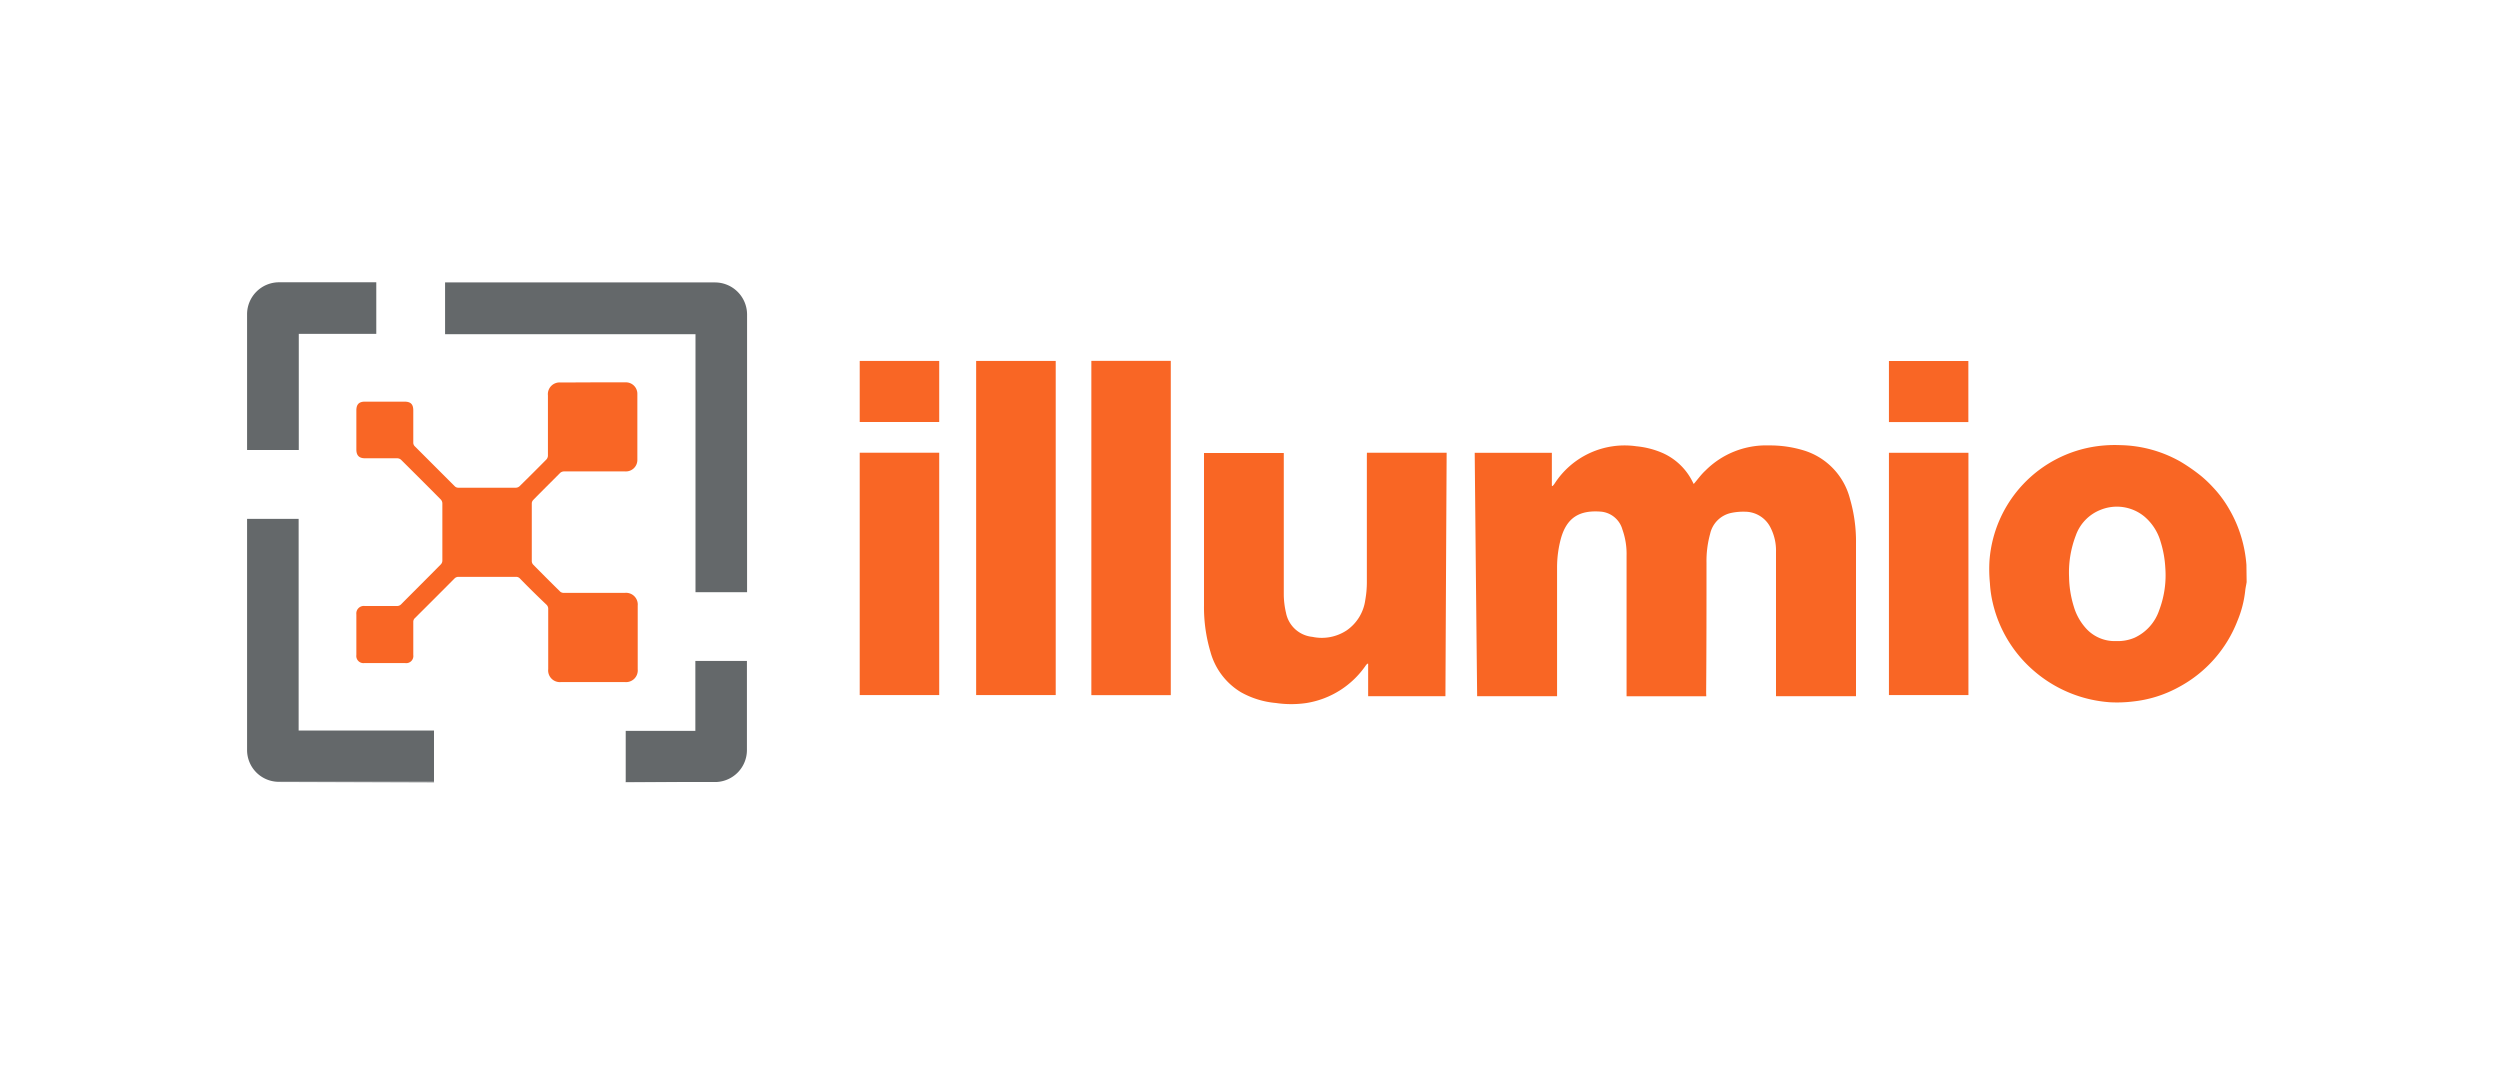
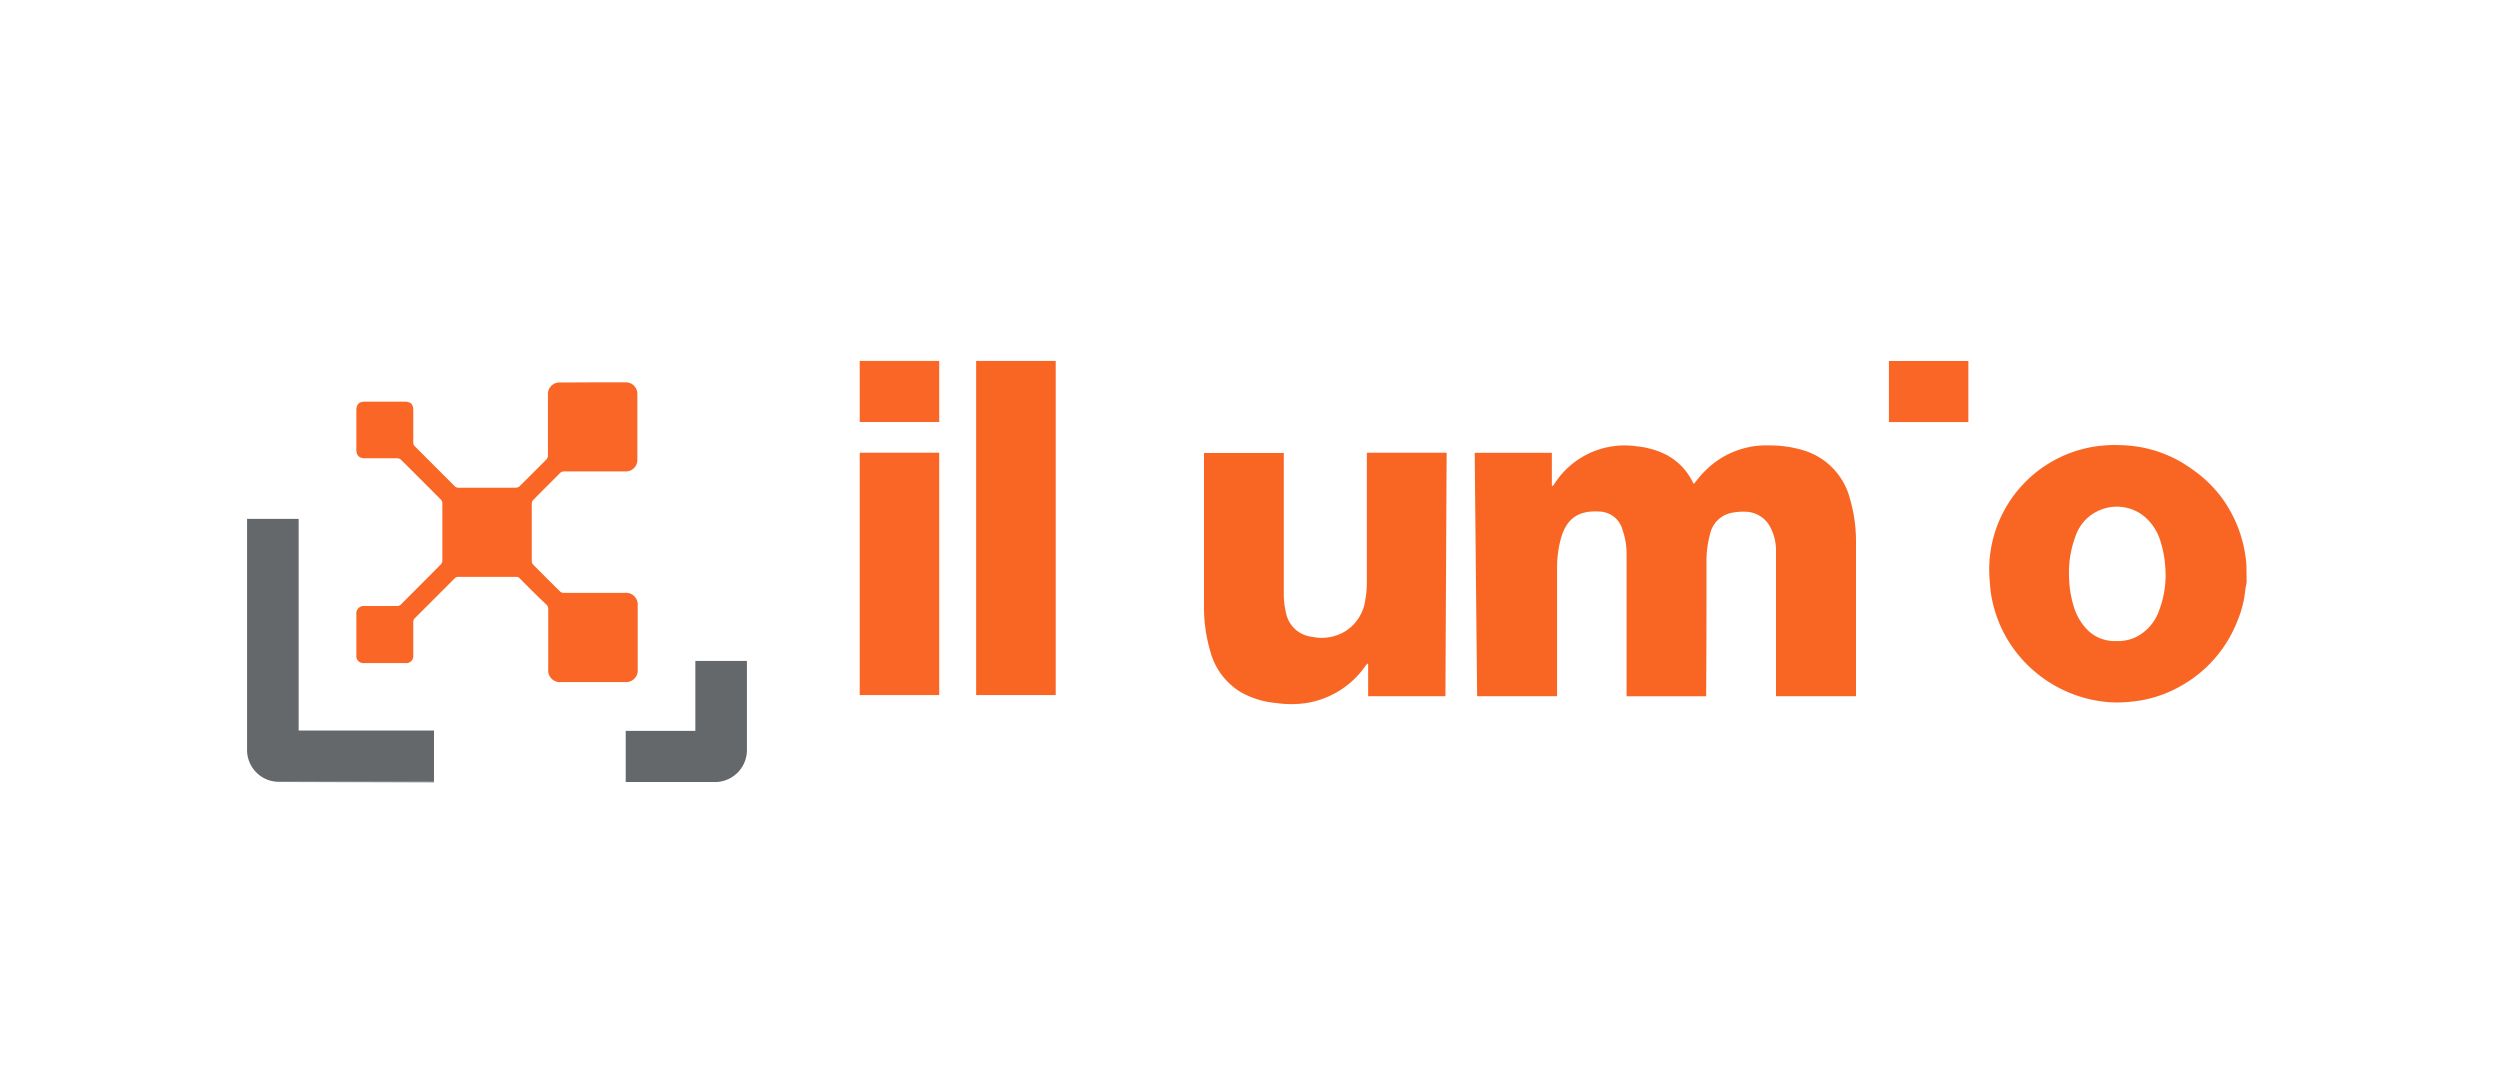
<svg xmlns="http://www.w3.org/2000/svg" id="Layer_1" data-name="Layer 1" width="350" height="150" viewBox="0 0 350 150">
  <defs>
    <style>.cls-1{fill:#f96624;}.cls-2{fill:#b0b2b3;}.cls-3{fill:#f96625;}.cls-4{fill:#64686a;}</style>
  </defs>
  <path class="cls-1" d="M314.53,81.49c-.06.41-.16.81-.2,1.21a15.1,15.1,0,0,1-1.08,4.2A17.81,17.81,0,0,1,305,96.21a17,17,0,0,1-6.4,2,18.52,18.52,0,0,1-3.16.11,18.21,18.21,0,0,1-10.68-4.39,17.87,17.87,0,0,1-5.79-9.6,15.64,15.64,0,0,1-.38-2.66,20.12,20.12,0,0,1-.06-3.2,17.47,17.47,0,0,1,15.06-16,18.76,18.76,0,0,1,3.27-.15,17.71,17.71,0,0,1,8.44,2.33,25.09,25.09,0,0,1,2.87,2,16.79,16.79,0,0,1,1.62,1.54,16.05,16.05,0,0,1,2.33,3.15,17.6,17.6,0,0,1,1.63,3.75,18.21,18.21,0,0,1,.75,4s0,.08,0,.11Zm-18.27,8.26a6,6,0,0,0,2.56-.46,6.52,6.52,0,0,0,3.46-3.84,13.79,13.79,0,0,0,.86-6,14.7,14.7,0,0,0-.64-3.56,7.25,7.25,0,0,0-2.28-3.57,6.06,6.06,0,0,0-6.17-.93A6,6,0,0,0,290.6,75a14.47,14.47,0,0,0-.93,5.79,14.72,14.72,0,0,0,.66,4.12,7.81,7.81,0,0,0,1.56,2.89A5.41,5.41,0,0,0,296.26,89.75Z" />
  <path class="cls-2" d="M38.87,109.53a.07.07,0,0,1,0,0h21.9l0,.08Z" />
-   <path class="cls-2" d="M87.58,109.53l0-.08h12.73a.07.07,0,0,1,0,0Z" />
  <path class="cls-1" d="M238.88,97.48H227.72V97q0-9.6,0-19.2a10.14,10.14,0,0,0-.58-3.66,3.44,3.44,0,0,0-3-2.51c-3-.24-4.8.82-5.62,3.79a15.54,15.54,0,0,0-.53,3.9c0,1.67,0,3.35,0,5V97.47H206.8q-.18-17-.34-34.08h10.8V68l.09.06a3.23,3.23,0,0,0,.25-.29,11.66,11.66,0,0,1,11.51-5.29,12.06,12.06,0,0,1,3.63.93,8.56,8.56,0,0,1,4.2,4l.18.35a.07.07,0,0,0,0,0c.54-.62,1-1.29,1.64-1.88a12,12,0,0,1,8.9-3.52,16.18,16.18,0,0,1,5,.74A9.56,9.56,0,0,1,259,69.85a21.32,21.32,0,0,1,.84,6.2c0,7,0,14.06,0,21.09v.33H248.64V77.26a7,7,0,0,0-.74-3.34,4,4,0,0,0-3.58-2.28,8.21,8.21,0,0,0-2,.18,3.83,3.83,0,0,0-2.9,2.91,14.28,14.28,0,0,0-.51,4c0,6.1,0,12.21-.05,18.31Z" />
  <path class="cls-1" d="M191.37,63.38h11.16q-.09,17-.17,34.09H191.54V92.91l-.09,0a1.52,1.52,0,0,0-.22.22,12.46,12.46,0,0,1-8.31,5.29,14.68,14.68,0,0,1-4.29,0,12.18,12.18,0,0,1-4.9-1.51,9.51,9.51,0,0,1-4.27-5.66,21.86,21.86,0,0,1-.9-6.48c0-7,0-14,0-21.08v-.27h11.17v.45c0,6.45,0,12.91,0,19.36a11.57,11.57,0,0,0,.31,2.56,4.18,4.18,0,0,0,3.69,3.37,6.33,6.33,0,0,0,4.81-.91,6.17,6.17,0,0,0,2.6-4.26,14.17,14.17,0,0,0,.22-2.43q0-8.85,0-17.72Z" />
  <path class="cls-3" d="M83,53.53h4.52a1.61,1.61,0,0,1,1.71,1.68q0,4.56,0,9.12A1.61,1.61,0,0,1,87.54,66H79a.81.81,0,0,0-.64.27c-1.23,1.24-2.48,2.47-3.7,3.72a.71.71,0,0,0-.21.48q0,4.05,0,8.11a.75.75,0,0,0,.18.45q1.89,1.92,3.81,3.81A.78.78,0,0,0,79,83h8.5a1.64,1.64,0,0,1,1.78,1.79v8.91a1.64,1.64,0,0,1-1.78,1.79H78.54a1.64,1.64,0,0,1-1.79-1.81q0-4.21,0-8.42a.78.78,0,0,0-.23-.59C75.27,83.48,74,82.24,72.8,81a.72.72,0,0,0-.58-.24h-8a.76.76,0,0,0-.59.23q-2.76,2.78-5.54,5.54a.71.71,0,0,0-.23.55c0,1.54,0,3.08,0,4.62a1,1,0,0,1-1.15,1.13h-5.7a1,1,0,0,1-1.12-1.13V86a1.05,1.05,0,0,1,1.18-1.16h4.47a.79.79,0,0,0,.62-.24c1.85-1.87,3.71-3.71,5.55-5.58a.79.79,0,0,0,.22-.5q0-4.05,0-8.08a.84.84,0,0,0-.22-.51c-1.84-1.86-3.7-3.71-5.56-5.56a.83.83,0,0,0-.51-.21c-1.51,0-3,0-4.52,0-.85,0-1.23-.39-1.23-1.24V57.46c0-.85.37-1.23,1.2-1.23h5.53c.88,0,1.24.36,1.24,1.23,0,1.49,0,3,0,4.47a.72.72,0,0,0,.24.58l5.54,5.54a.7.7,0,0,0,.54.23c2.69,0,5.37,0,8.05,0a.8.8,0,0,0,.51-.21c1.26-1.24,2.52-2.49,3.76-3.75a.83.83,0,0,0,.21-.51c0-2.82,0-5.64,0-8.46a1.64,1.64,0,0,1,1.8-1.8Z" />
-   <path class="cls-4" d="M104.59,82.91H97.37V46.79H62.31V39.54h37.8A4.5,4.5,0,0,1,104.59,44v38.9Z" />
  <path class="cls-1" d="M147.8,97.31H136.66V50.53H147.8Z" />
-   <path class="cls-3" d="M163.91,97.32H152.79V50.52h11.12Z" />
  <path class="cls-4" d="M60.76,109.45H38.86A4.45,4.45,0,0,1,34.59,105V72.64h7.22v29.63H60.76Z" />
-   <path class="cls-3" d="M275.58,63.39V97.31H264.45V63.39Z" />
+   <path class="cls-3" d="M275.58,63.39V97.31V63.39Z" />
  <path class="cls-3" d="M120.36,63.38h11.13V97.31H120.36Z" />
-   <path class="cls-4" d="M41.83,63H34.59V44a4.48,4.48,0,0,1,4.5-4.48H52.68v7.22H41.83Z" />
  <path class="cls-4" d="M100.33,109.48H87.6v-7.16h9.75V92.53h7.22c0,.1,0,.22,0,.33V105A4.48,4.48,0,0,1,100.33,109.48Z" />
  <path class="cls-3" d="M120.36,59.08V50.53h11.13v8.55Z" />
  <path class="cls-3" d="M275.57,50.54v8.55H264.45V50.54Z" />
</svg>